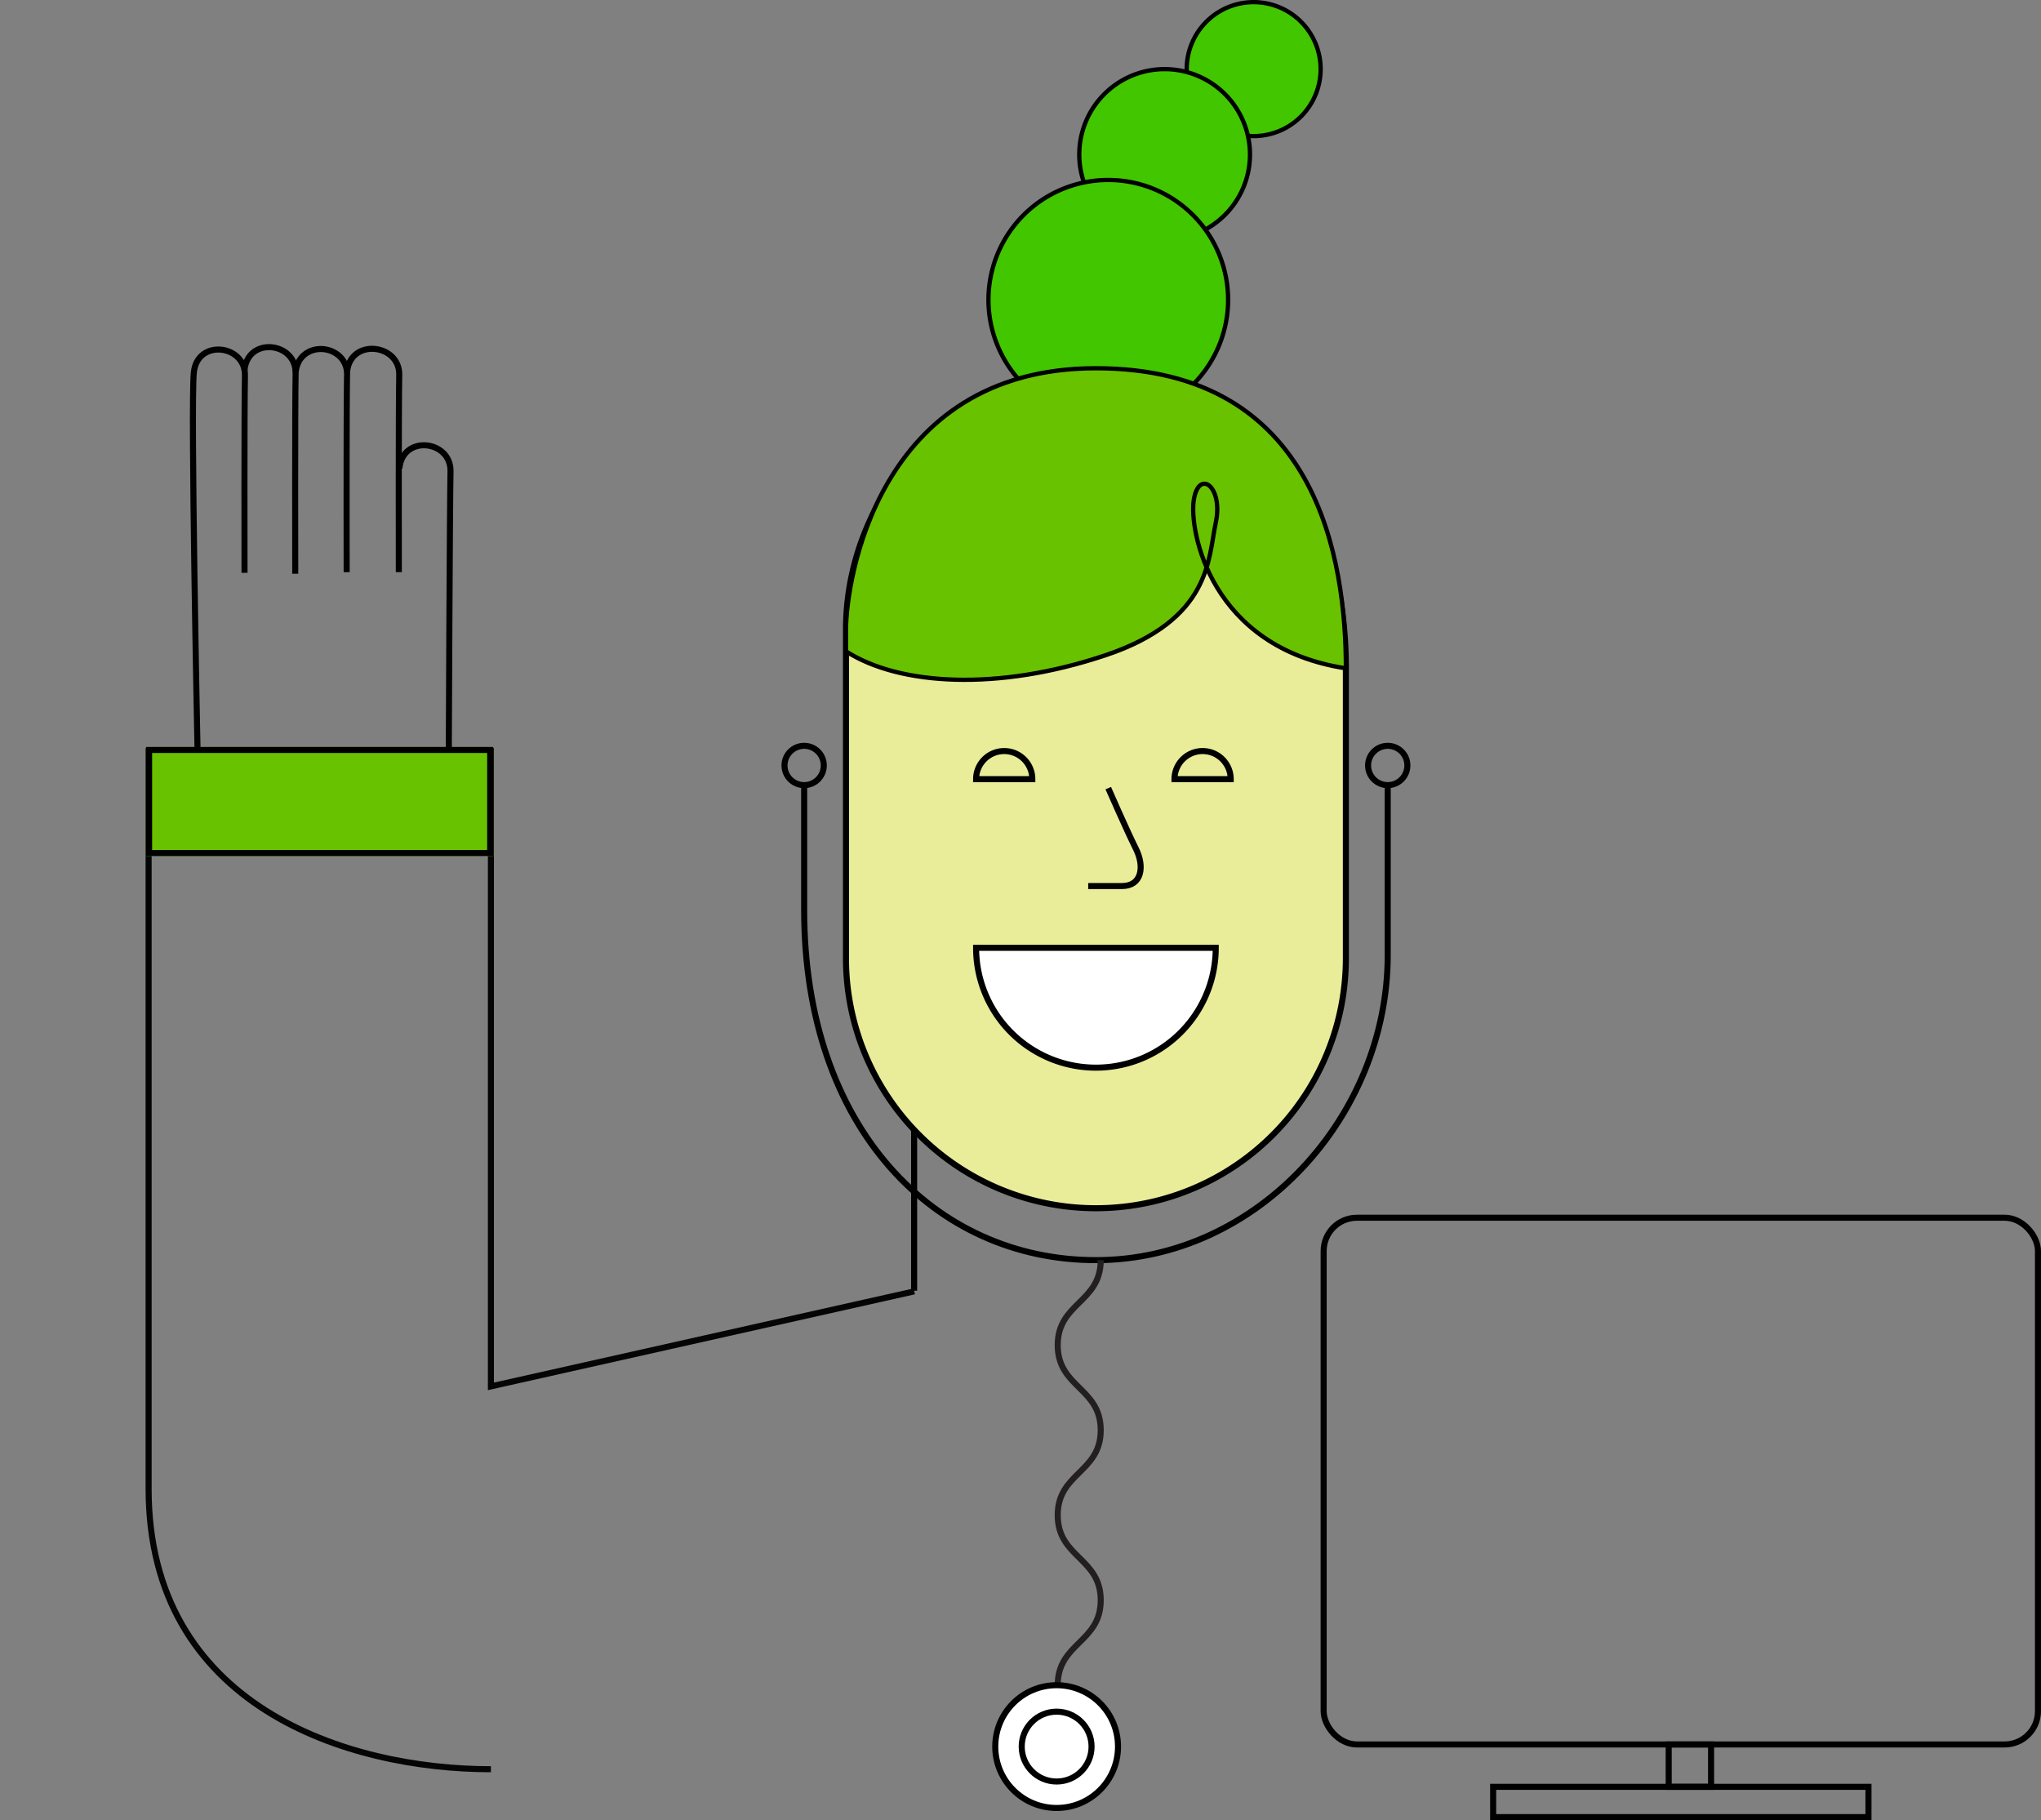
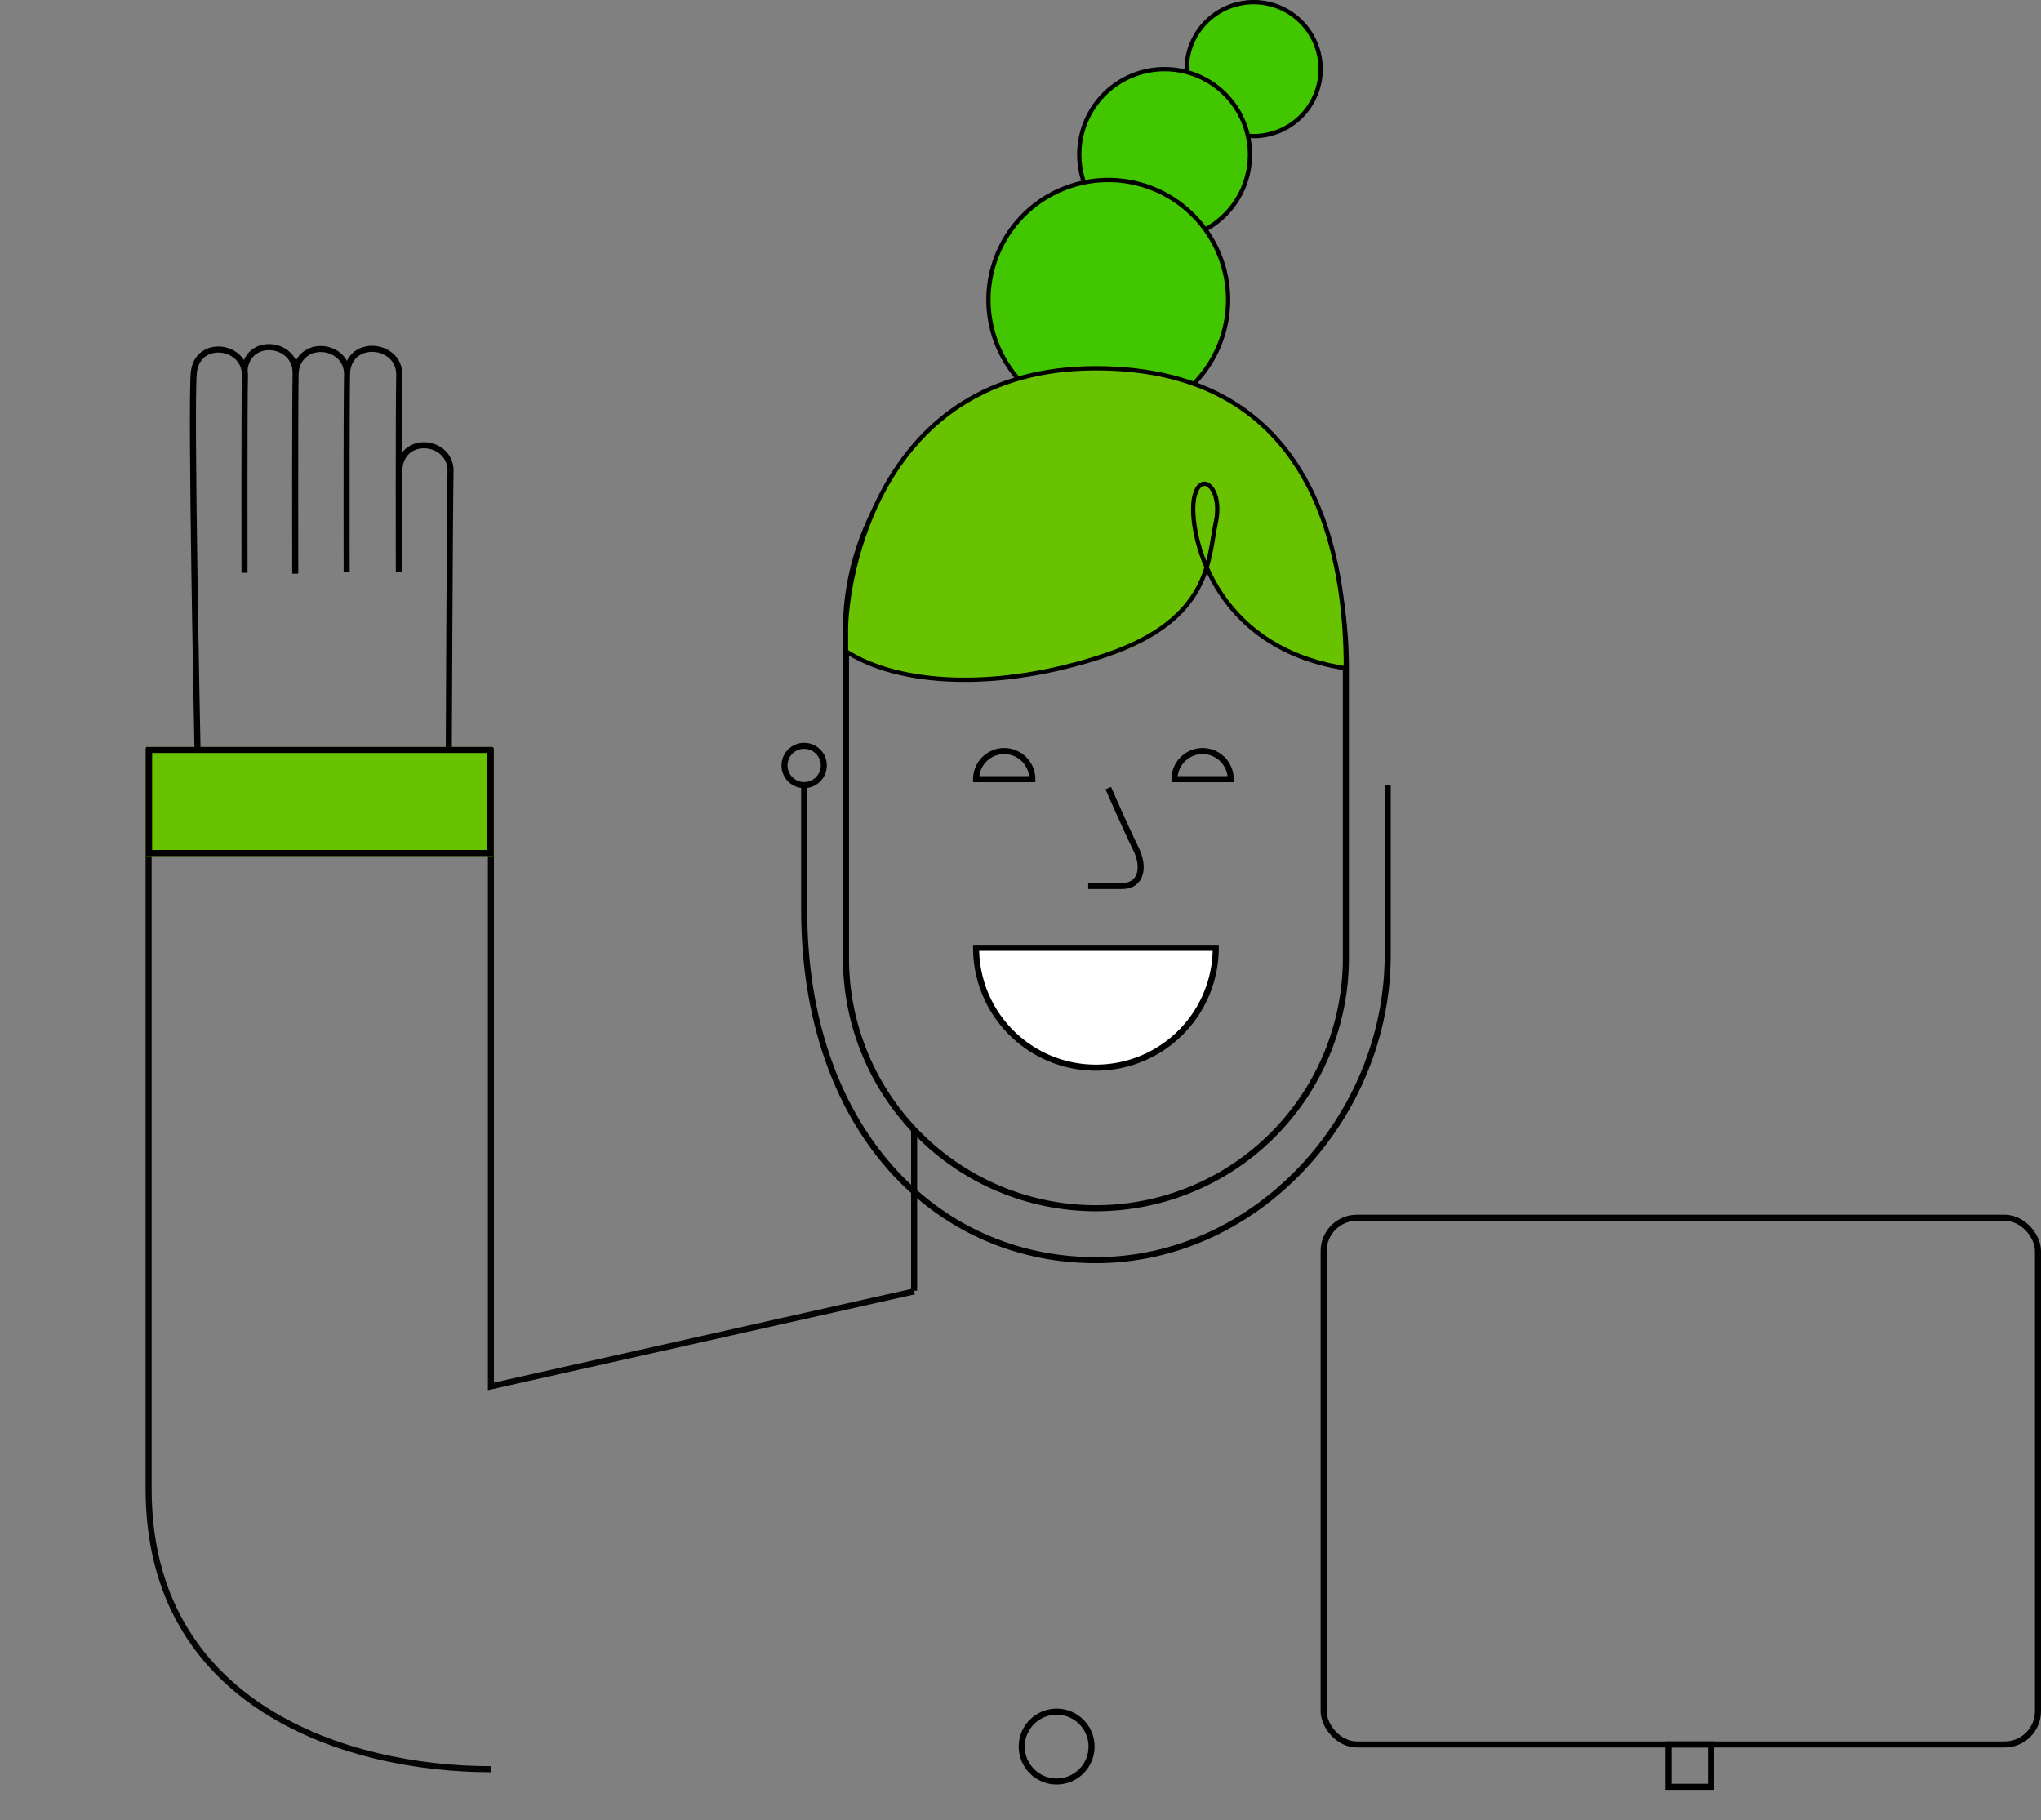
<svg xmlns="http://www.w3.org/2000/svg" width="337.159" height="300.635" viewBox="0 0 337.159 300.635">
  <rect x="0" y="0" width="337.159" height="300.635" fill="#808080" stroke="none" />
  <g id="Group_4015" data-name="Group 4015" transform="translate(0.74 0.354)">
    <path id="Path_9612" data-name="Path 9612" d="M148.111,11.417A11.062,11.062,0,1,1,137.049.355,11.062,11.062,0,0,1,148.111,11.417Z" transform="translate(69.307 -0.355)" fill="#42c600" stroke="#000" stroke-width="0.709" />
    <path id="Path_9611" data-name="Path 9611" d="M154.193,14.458a14.1,14.1,0,1,1-14.1-14.1A14.1,14.1,0,0,1,154.193,14.458Z" transform="translate(51.554 10.707)" fill="#42c600" stroke="#000" stroke-width="0.709" />
-     <path id="Path_9592" data-name="Path 9592" d="M147.96,164.62h0a41.289,41.289,0,0,1-41.29-41.287V69.041c0-22.8,18.487-43.159,41.29-43.159s41.289,18.649,41.289,49.563v47.887A41.288,41.288,0,0,1,147.96,164.62" transform="translate(32.34 34.59)" fill="#e9ec99" />
    <path id="Path_9593" data-name="Path 9593" d="M147.96,164.62h0a41.289,41.289,0,0,1-41.29-41.287V69.041c0-22.8,18.487-43.159,41.29-43.159s41.289,18.649,41.289,49.563v47.887A41.288,41.288,0,0,1,147.96,164.62Z" transform="translate(32.34 34.59)" fill="none" stroke="#000" stroke-width="1" />
    <path id="Path_9595" data-name="Path 9595" d="M165.573,20.148A19.793,19.793,0,1,1,145.78.355,19.793,19.793,0,0,1,165.573,20.148Z" transform="translate(36.559 29.018)" fill="#42c600" stroke="#000" stroke-width="0.709" />
    <path id="Path_9596" data-name="Path 9596" d="M163.9,98.708a19.793,19.793,0,0,1-39.587,0Z" transform="translate(36.192 57.489)" fill="#fff" />
    <path id="Path_9597" data-name="Path 9597" d="M163.9,98.708a19.793,19.793,0,0,1-39.587,0Z" transform="translate(36.192 57.489)" fill="none" stroke="#000" stroke-width="1" />
    <path id="Path_9598" data-name="Path 9598" d="M106.671,72.294c6.949,6.655,28.724,6.2,43.994.971s15.811-15.912,17.088-21.871-2.767-8.94-3.618-3.832,2.767,24.476,25.114,27.881c0-17.747-4.576-49.563-41.289-49.563-36.414,0-41.289,35.665-41.289,43.16Z" transform="translate(32.342 34.59)" fill="#68c200" />
    <path id="Path_9599" data-name="Path 9599" d="M106.671,72.637c8.866,5.689,25.165,6.576,42.774.675s17.031-15.958,18.308-21.917-2.767-8.94-3.618-3.832,2.767,24.476,25.114,27.881c0-17.747-4.576-49.563-41.289-49.563-36.414,0-41.289,35.665-41.289,43.16Z" transform="translate(32.342 34.59)" fill="none" stroke="#000" stroke-width="0.709" />
    <path id="Path_9600" data-name="Path 9600" d="M142.826,78.792s3.071,7.024,4.561,10,.972,6.172-2.281,6.172h-5.593" transform="translate(39.51 51.03)" fill="none" stroke="#000" stroke-width="1" />
    <line id="Line_165" data-name="Line 165" y2="26.592" transform="translate(150.266 186.24)" fill="none" stroke="#000" stroke-width="1" />
    <path id="Path_9601" data-name="Path 9601" d="M-13273.75,1770.49l-69.932,15.694V1681.249h-56.545v121.862c0,35.881,32.77,46.31,56.545,46.31" transform="translate(13424.037 -1557.55)" fill="none" stroke="#050505" stroke-width="1" />
    <g id="Rectangle_1751" data-name="Rectangle 1751" transform="translate(23.389 123.017)" fill="#68c200" stroke="#000" stroke-width="1">
      <rect width="57.348" height="18.024" stroke="none" />
      <rect x="0.5" y="0.5" width="56.348" height="17.024" fill="none" />
    </g>
    <path id="Path_9602" data-name="Path 9602" d="M0,0S30.19,27.407,33.951,30.952s9.853-1.766,6.028-5.939" transform="translate(73.397 123.454) rotate(-132)" fill="none" stroke="#000" stroke-width="1" />
    <path id="Path_9603" data-name="Path 9603" d="M0,0S20.392,18.293,24.154,21.839s9.972-1.89,6.147-6.063" transform="translate(65.143 94.147) rotate(-132)" fill="none" stroke="#000" stroke-width="1" />
    <path id="Path_9604" data-name="Path 9604" d="M0,0S20.392,18.293,24.154,21.839c3.226,3.042,8.17-.436,7.043-4.279a4.787,4.787,0,0,0-1.036-1.74" transform="translate(56.526 94.147) rotate(-132)" fill="none" stroke="#000" stroke-width="1" />
    <path id="Path_9605" data-name="Path 9605" d="M0,0S20.8,18.659,24.56,22.2s9.853-1.766,6.028-5.939" transform="translate(48.03 94.407) rotate(-132)" fill="none" stroke="#000" stroke-width="1" />
    <path id="Path_9606" data-name="Path 9606" d="M16.251,25.087S36.644,43.381,40.4,46.926s9.854-1.766,6.028-5.939S0,0,0,0" transform="translate(31.883 123.121) rotate(-132)" fill="none" stroke="#000" stroke-width="1" />
    <path id="Path_9607" data-name="Path 9607" d="M0,78.461V50.384C0,23.763,21.581,0,48.2,0S96.4,21.771,96.4,57.86v20.6" transform="translate(228.502 207.785) rotate(180)" fill="none" stroke="#000" stroke-width="1" />
    <ellipse id="Ellipse_316" data-name="Ellipse 316" cx="3.246" cy="3.246" rx="3.246" ry="3.246" transform="translate(128.854 122.833)" fill="none" stroke="#000" stroke-width="1" />
    <path id="Path_9608" data-name="Path 9608" d="M62.768,149.635a4.643,4.643,0,0,0-4.643,4.643h9.286A4.643,4.643,0,0,0,62.768,149.635Z" transform="translate(102.381 -25.937)" fill="none" stroke="#000" stroke-width="1" />
    <path id="Path_9609" data-name="Path 9609" d="M62.768,149.635a4.643,4.643,0,0,0-4.643,4.643h9.286A4.643,4.643,0,0,0,62.768,149.635Z" transform="translate(135.153 -25.937)" fill="none" stroke="#000" stroke-width="1" />
-     <path id="Path_9610" data-name="Path 9610" d="M7.605,0C7.605,7.02.5,7.02.5,14.04s7.105,7.021,7.105,14.041S.5,35.1.5,42.122s7.105,7.021,7.105,14.042S.5,63.185.5,70.207" transform="translate(173.487 207.785)" fill="none" stroke="#231f20" stroke-width="1" />
-     <ellipse id="Ellipse_317" data-name="Ellipse 317" cx="10.139" cy="10.139" rx="10.139" ry="10.139" transform="translate(163.67 277.992)" fill="#fff" stroke="#000" stroke-width="1" />
    <ellipse id="Ellipse_318" data-name="Ellipse 318" cx="5.77" cy="5.77" rx="5.77" ry="5.77" transform="translate(168.039 282.361)" fill="none" stroke="#000" stroke-width="1" />
    <g id="Rectangle_1752" data-name="Rectangle 1752" transform="translate(217.418 200.28)" fill="none" stroke="#000" stroke-width="1">
      <rect width="119" height="88" rx="6" stroke="none" />
      <rect x="0.5" y="0.5" width="118" height="87" rx="5.5" fill="none" />
    </g>
    <g id="Rectangle_1753" data-name="Rectangle 1753" transform="translate(245.418 294.28)" fill="none" stroke="#000" stroke-width="1">
      <rect width="63" height="6" stroke="none" />
-       <rect x="0.5" y="0.5" width="62" height="5" fill="none" />
    </g>
    <g id="Rectangle_1754" data-name="Rectangle 1754" transform="translate(274.418 287.28)" fill="none" stroke="#000" stroke-width="1">
      <rect width="8" height="8" stroke="none" />
      <rect x="0.5" y="0.5" width="7" height="7" fill="none" />
    </g>
-     <ellipse id="Ellipse_319" data-name="Ellipse 319" cx="3.246" cy="3.246" rx="3.246" ry="3.246" transform="translate(225.257 122.833)" fill="none" stroke="#000" stroke-width="1" />
  </g>
</svg>